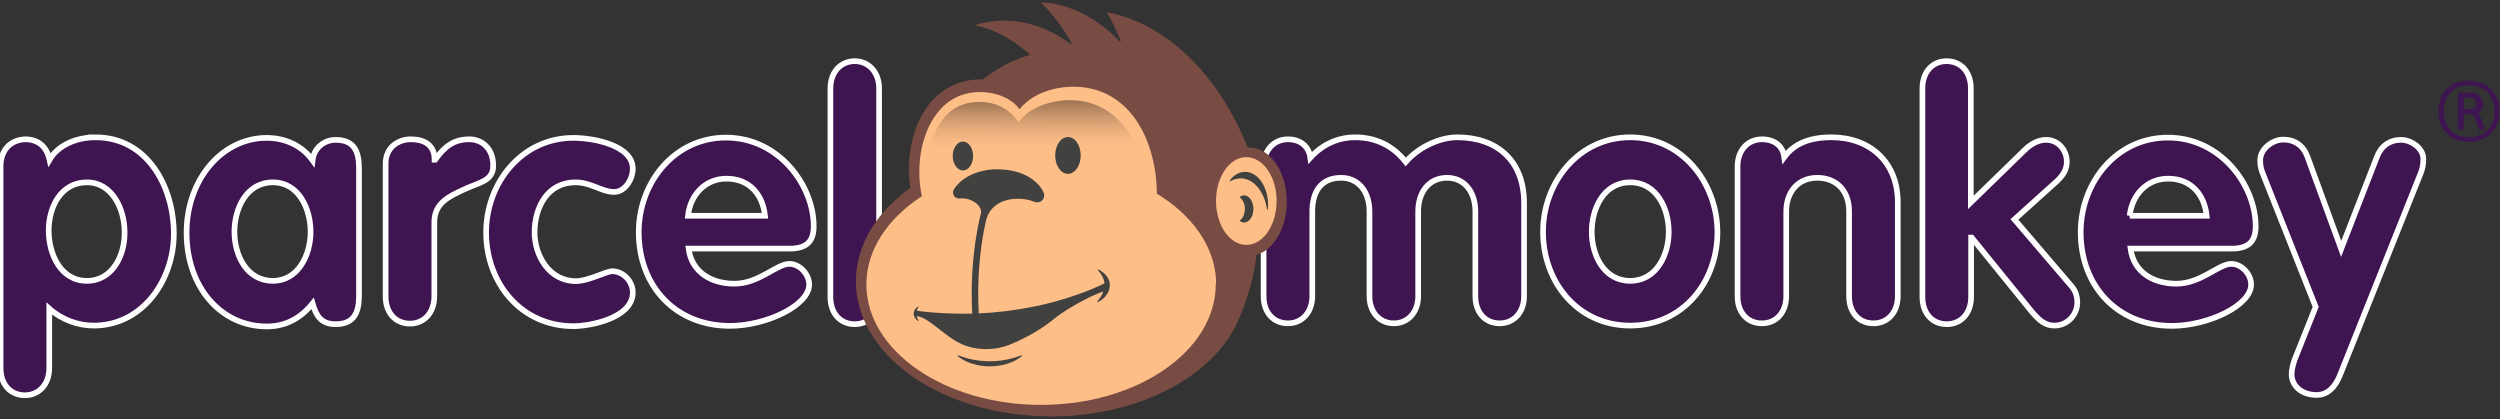
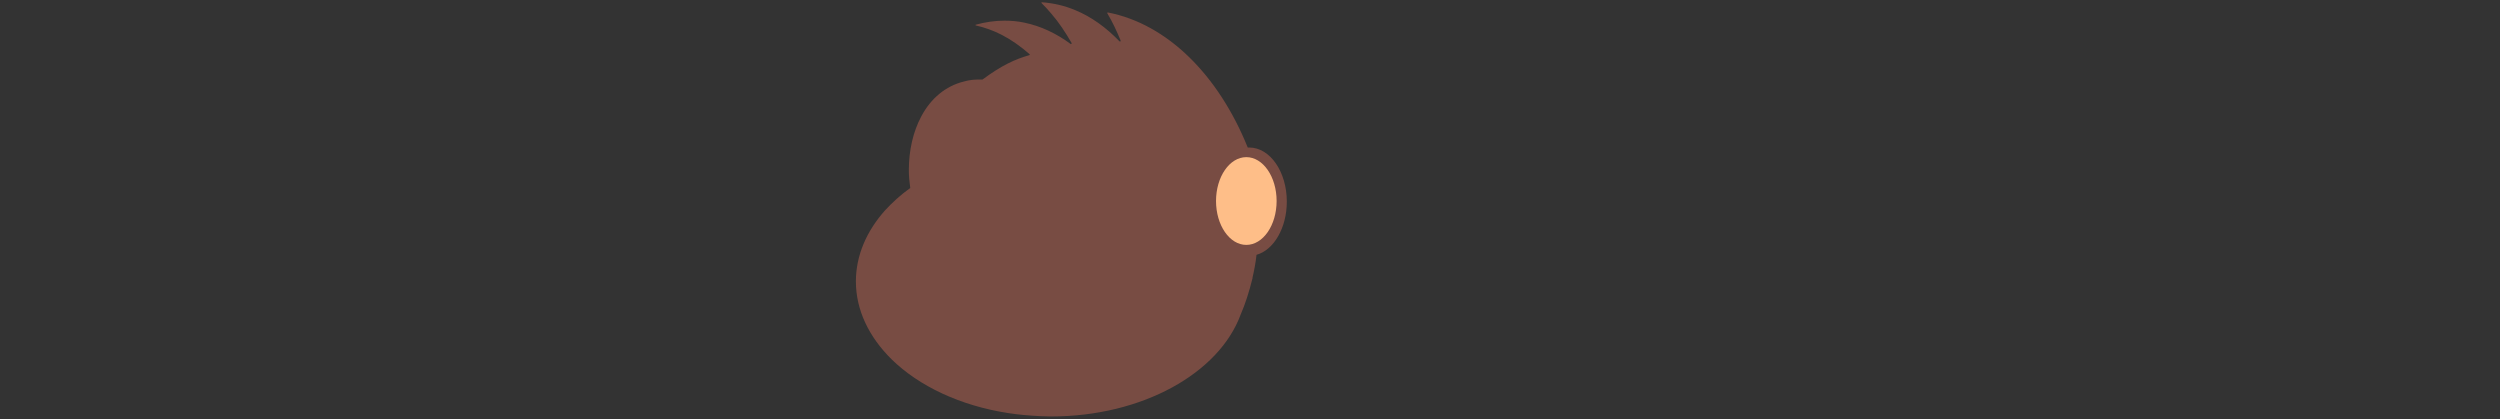
<svg xmlns="http://www.w3.org/2000/svg" width="883" height="148">
  <rect width="100%" height="100%" fill="#333333" stroke="none" />
  <defs>
    <linearGradient id="prefix__a" x1="49.13%" x2="49.805%" y1="0%" y2="53.468%">
      <stop offset="0%" stop-color="#8F6A4C" />
      <stop offset="13.24%" stop-color="#A57B58" />
      <stop offset="39.17%" stop-color="#CC986D" />
      <stop offset="63.13%" stop-color="#E7AD7C" />
      <stop offset="84.17%" stop-color="#F8BA85" />
      <stop offset="100%" stop-color="#FEBE88" />
    </linearGradient>
  </defs>
  <g fill="none">
    <g fill="#3E1550">
-       <path d="M864 47c-1.9-2.1-2.8-4.7-2.8-7.7 0-2.9.8-5.8 2.8-7.7 1.9-2.1 4.5-3.1 7.9-3.1 3.4 0 6.1 1 8.1 3.1s2.9 4.7 2.9 7.7c0 2.9-1 5.6-2.9 7.7-1.9 2.1-4.5 3.1-8.1 3.1-3.5 0-6.1-1.1-7.9-3.1zm1.5-14.2c-1.6 1.8-2.3 3.9-2.3 6.5s.7 4.7 2.3 6.5c1.6 1.8 3.7 2.6 6.6 2.6 2.8 0 5-.8 6.6-2.6 1.6-1.8 2.4-3.9 2.4-6.5s-.8-4.7-2.4-6.5c-1.6-1.8-3.9-2.6-6.6-2.6-3 0-5.3.8-6.6 2.6zm7.3 7.5h-2.6v5.4h-2.1v-13h4.9c1 0 2.1.3 2.8 1.3.7.7 1.3 1.8 1.3 2.8 0 1.4-.5 2.4-1.8 3.1.2.2.3.3.5.7l1.9 4.9-1.9.7-1.9-5.2c-.6-.5-.8-.7-1.1-.7zm0-5.8h-2.6v4h2.6c.5 0 .8-.2 1.3-.5.3-.3.5-.8.5-1.4 0-.5-.2-1-.5-1.4-.2-.5-.8-.7-1.3-.7z" />
-       <path stroke="#FFF" stroke-width="2" d="M33.7 48.5c-6.5 0-13.1 2.6-16.2 7.9-1-4.5-3.9-7.2-8.6-7.2-5.2.2-8.7 3.8-8.7 9.6V130c0 5.8 3.5 9.6 8.6 9.6 5 0 8.6-3.9 8.6-9.6v-21c4.5 4 10.3 6 15.7 6 17.3 0 28.3-16.1 28.3-32.4 0-16.6-9.3-34.1-27.7-34.1zm-3 50.7c-9.4 0-13.5-9.6-13.5-17.8 0-8.4 4.4-17 13.5-17 8.9 0 13.3 9.4 13.3 17.5.2 8.1-4.2 17.3-13.3 17.3zm87.9-49.8c-4.2 0-7.7 2.9-8.2 7.2-3.9-5.4-10-7.9-16.2-7.9-15.7 0-28.3 14.6-28.3 33.5 0 19.4 12.3 33.1 28.3 33.1 6.6 0 11.9-2.8 16.2-8.1 1.3 4.5 3.1 7.3 8.2 7.3 8.2 0 8.2-6.8 8.2-11.2V60.7c0-4.6 0-11.3-8.2-11.3zM96.4 99.2c-9.3 0-13.6-9.1-13.6-17.3 0-8.2 4.2-17.5 13.6-17.5 9.1 0 13.3 9.3 13.3 17.5s-4.4 17.3-13.3 17.3zm77.8-40.7c0-6.3-4.2-9.3-8.4-9.3-5.4 0-8.7 2.4-12.1 7.2h-.2c0-5.4-3.9-7.2-8.4-7.2-4.4 0-8.9 2.8-8.9 8.6v46.9c0 5.8 3.5 9.6 8.6 9.6 5 0 8.6-3.9 8.6-9.6V78.5c0-6.8 5.2-9.1 10.3-11.5 5.4-2.6 10.5-2.9 10.5-8.5zm29.1 5.9c5.4 0 9.3 3.4 13.6 3.4 4 0 6.6-4.7 6.6-8.2 0-8.4-14.1-10.9-21-10.9-18.2 0-30.8 15.9-30.8 33.4 0 17.8 12.3 33.1 30.8 33.1 6.1 0 21-2.9 21-11.9 0-4-3.4-7.5-7.3-7.5-2.1 0-8.4 3.5-12.8 3.5-9.3 0-14.6-8.9-14.6-17.3.1-8.9 4.6-17.6 14.5-17.6zm84.1 15.5c0-14.4-12.3-31.3-31-31.3-18.2 0-30.8 15.9-30.8 33.4 0 19.1 13 33.1 32.2 33.1 12.8 0 28-7.2 28-14.6 0-3.7-3.4-7.3-7-7.3-4.5 0-10.7 7-19.4 7-8.1 0-15.1-4-16.2-12.4h36.6c5.3-.3 7.6-2.7 7.6-7.9zM243 76.2c.8-7.3 6-13.1 13.6-13.1 8.1 0 12.8 5.6 13.6 13.1H243zm58.9-54.6c-5 0-8.6 3.9-8.6 9.6v73.7c0 5.8 3.5 9.6 8.6 9.6 5 0 8.6-3.9 8.6-9.6V31.2c0-5.7-3.7-9.6-8.6-9.6zm212.8 26.9c-5.8 0-13.3 3.1-18.2 8.7-4.5-5.8-10.7-8.7-17.8-8.7-6.3 0-11.7 2.6-15.9 7.2-.5-4-3.5-6.5-7.9-6.5-5 0-8.6 3.9-8.6 9.6v45.8c0 5.8 3.5 9.6 8.6 9.6 5 0 8.6-3.9 8.6-9.6V74.7c0-7 3.1-11.9 10.2-11.9 6.1 0 10 4.9 10 11.9v29.9c0 5.8 3.7 9.6 8.6 9.6 5 0 8.6-3.9 8.6-9.6V74.7c0-7 3.9-11.9 10.2-11.9 6.1 0 10 4.9 10 11.9v29.9c0 5.8 3.5 9.6 8.6 9.6 5 0 8.6-3.9 8.6-9.6V71.7c0-15-9.6-23.2-23.6-23.2zm61.1 0c-18.2 0-30.8 15.9-30.8 33.4 0 17.8 12.3 33.1 30.8 33.1s30.8-15.2 30.8-33.1c-.1-17.5-12.7-33.4-30.8-33.4zm0 50.7c-9.3 0-13.6-9.1-13.6-17.3 0-8.2 4.2-17.5 13.6-17.5 9.4 0 13.6 9.3 13.6 17.5s-4.4 17.3-13.6 17.3zm71.1-50.7c-8.1 0-13.3 2.4-16.7 7-.5-4-3.5-6.3-7.9-6.3-5 0-8.6 3.9-8.6 9.6v45.8c0 5.8 3.5 9.6 8.6 9.6s8.6-3.9 8.6-9.6V74.7c0-6.6 3.9-11.9 11-11.9 6.1 0 11.2 3.9 11.2 11.9v29.9c0 5.8 3.5 9.6 8.6 9.6s8.6-3.9 8.6-9.6V71.7c.1-14.5-9.9-23.2-23.4-23.2zm64.6 29l15.1-13.6c2.4-2.3 3.4-4.4 3.4-6.8 0-3.9-2.9-7.7-7.3-7.7-2.3 0-5 1-7.7 3.7l-18.9 18.4V31.2c0-5.8-3.5-9.6-8.6-9.6-5 0-8.5 3.9-8.5 9.6v73.7c0 5.8 3.5 9.6 8.6 9.6s8.6-3.9 8.6-9.6v-21h.2l21 25.9c2.8 3.4 5 5.2 8.2 5.2 4.5 0 8.1-3.7 8.1-8.2 0-1.9-.5-4-2.1-5.8l-20.1-23.5zm85.2 2.4c0-14.4-12.3-31.3-31-31.3-18.2 0-30.8 15.9-30.8 33.4 0 19.1 13 33.1 32.2 33.1 12.8 0 28-7.2 28-14.6 0-3.7-3.4-7.3-7-7.3-4.5 0-10.7 7-19.4 7-8.1 0-15.1-4-16.2-12.4h36.7c5.2-.3 7.5-2.7 7.5-7.9zm-44.5-3.7c.8-7.3 6-13.1 13.6-13.1 8.1 0 12.8 5.6 13.6 13.1h-27.2zm95.9-26.8c-4.2 0-7.2 2.3-8.6 6.1l-12.6 32.4L815 55.4c-1.4-3.9-4.4-6.1-8.6-6.1-3.5 0-8.1 3.1-8.1 7.3 0 1.8.3 3.1.8 4.4l18.8 47.4-7.5 18.8c-.5 1.6-1 3.4-1 5 0 3.7 3.1 7.3 8.9 7.3 4 0 6.6-3.1 8.1-6.8l28.7-71.8c.5-1.4.8-2.6.8-4.4.3-4.1-4.3-7.1-7.8-7.1z" />
-     </g>
+       </g>
    <g transform="translate(302.3 .8)">
      <path fill="#784C43" d="M138.9 51.3h-.5C128.1 25.8 110.1 7.7 89 3.6c-.1 0-.3.1-.2.3 1.8 3 3.3 6.2 4.7 9.6.1.3-.2.5-.4.3-4.7-4.9-10-8.7-15.6-11C73.7 1.2 69.8.3 65.7 0c-.2 0-.2.2-.1.3C66.8 1.5 67.9 2.7 69 4c2.7 3.1 5 6.6 7.2 10.4.1.2-.2.5-.4.3-5-3.7-10.5-6.3-16.3-7.5-2.3-.5-4.6-.7-7-.7-3.4 0-6.8.5-10.1 1.4-.2 0-.2.3 0 .3 3.1.7 6.2 1.8 9.1 3.3 3.5 1.8 6.7 4.1 9.8 6.8.2.1.1.4-.1.4-4.9 1.4-9.6 3.5-16.5 8.6-2.3-.1-4.6.1-6.6.7-6.4 1.6-11.6 5.9-15 12.3-2.9 5.4-4.4 12.1-4.4 18.9 0 2.2.2 4.3.5 6.4-3.4 2.4-6.3 5.1-8.9 7.9C3.8 80.8 0 89.4 0 98.6c0 10.2 4.7 19.7 12.6 27.5 9.7 9.5 24.3 16.4 41.2 19 3.7.6 7.6.9 11.5 1.1 1.2 0 2.4.1 3.6.1 32.3 0 59.4-15.3 67-36 1.7-3.9 3-8.1 4.1-12.5.1-.2.1-.4.1-.6.6-2.6 1.1-5.2 1.4-8 6.1-1.7 10.7-9.5 10.7-18.8 0-10.5-5.9-19.1-13.3-19.1z" />
-       <path fill="#FEBE88" d="M127.2 99.5v-1.6c-.7-12.1-8.7-22.9-20.9-30.3 0-15.1-6.6-33-22.8-37-8.4-2.1-20.1 0-25.7 7.2-2.8-4-8.5-6.1-14-6.1-1.6 0-3.3.2-4.8.6-5.4 1.3-9.6 4.9-12.6 10.4-2.6 4.8-4 10.9-4 17.1 0 3 .3 5.9.9 8.7-12 7.8-19.6 18.9-19.6 31.1 0 23.5 27.6 42.6 61.7 42.6s61.7-19.1 61.7-42.6c.1 0 .1-.1.1-.1z" />
-       <path fill="url(#prefix__a)" d="M102.9 66.7C101.6 53 95.6 39 82.1 35.4c-7.8-2.1-19.4-.2-24.7 7-2.9-4.5-7.6-7.2-14-7.2-20.9 0-19.2 32.7-19.2 32.7s11.2-11.4 40.7-11.4c14.8.1 27.7 3.7 38 10.2z" />
      <ellipse cx="137.9" cy="70.2" fill="#FEBE88" rx="10.7" ry="15.5" />
-       <path fill="#41413F" d="M137.1 68.2c-.5 0-1 .2-1.4.5-.1.1-.1.2 0 .3 1 .8 1.7 2.3 1.7 4 0 1.7-.7 3.2-1.7 4-.1.1-.1.2 0 .3.4.3.9.5 1.4.5 1.8 0 3.3-2.1 3.3-4.8 0-2.7-1.5-4.8-3.3-4.8zm.4-8.3c-2.1 0-4 1.1-5.4 3-.1.1.1.4.2.3 1.1-.6 2.3-1 3.6-1 4.6 0 8.4 4.7 9.3 10.9 0 .2.3.2.3 0 0-.5.1-.9.1-1.4 0-6.5-3.6-11.8-8.1-11.8zM85.7 94.4c-.2-.1-.3.1-.2.3 1.2 1.2 2 2.7 2.3 4.2 0 .2-.1.4-.2.5-3 1.4-6 2.7-9.2 3.8-5.4 1.9-11.1 3.5-17.1 4.6-5.8 1.1-11.7 1.8-17.9 2.1-.1-2.3-.2-4.6-.2-6.9 0-8.9.9-17.5 2.7-25.7 1.1-4.8 5.1-7.9 11.4-7.9 2.1 0 4.1.4 5.8 1.1 2.1.8 4.1-1.2 3.2-3.3-1.9-4.2-7.4-8.1-16.1-8.2-7-.1-13 2.9-15.6 7.1-.9 1.5.3 3.4 2 3.2 4.8-.4 8 3 7.6 5-2.2 9.1-3.3 18.8-3.3 28.7 0 2.3.1 4.7.2 7h-3.4c-2.4 0-4.9-.1-7.3-.2-2.9-.2-5.8-.4-8.6-.8-.2 0-.3-.2-.2-.4.1-.3.3-.6.5-.9.1-.2-.1-.4-.2-.2-.5.4-1 .8-1.2 1.3-.2.4-.3.8-.3 1.2 0 1 .6 1.9 1.5 2.5.2.1.4-.1.2-.3-.3-.3-.5-.7-.6-1.1 0-.1.1-.2.2-.2 3.9.3 9.8 7.3 15.8 9.9 2.5 1.1 5.4 1.7 8.6 1.7 3 0 5.9-.6 8.3-1.6 5.6-2.3 10.7-5.2 15-8.6 3.4-2.8 7.4-5.2 11.7-7.4 1.9-1 4-1.9 6-2.7.1-.1.3.1.2.2-.4 1.1-1.1 2.2-2 3.2-.1.1 0 .4.2.3 2.1-1.1 3.5-2.7 4-4.6.1-.4.2-.8.2-1.3.1-2.2-1.5-4.3-4-5.6zM74.9 60.6c2.5 0 4.5-2.9 4.5-6.5s-2-6.5-4.5-6.5-4.5 2.9-4.5 6.5 2 6.5 4.5 6.5zm-37.1-1.2c2 0 3.6-2.3 3.6-5.1s-1.6-5.1-3.6-5.1-3.6 2.3-3.6 5.1 1.7 5.1 3.6 5.1zm20.6 65.3c-3.3 1.3-7.1 2.1-11.1 2.1-4.1 0-7.9-.8-11.1-2.1-.2-.1-.3.2-.2.3 2.7 2.2 6.8 3.6 11.3 3.6 4.5 0 8.6-1.4 11.3-3.6.2-.1 0-.4-.2-.3z" />
    </g>
  </g>
</svg>